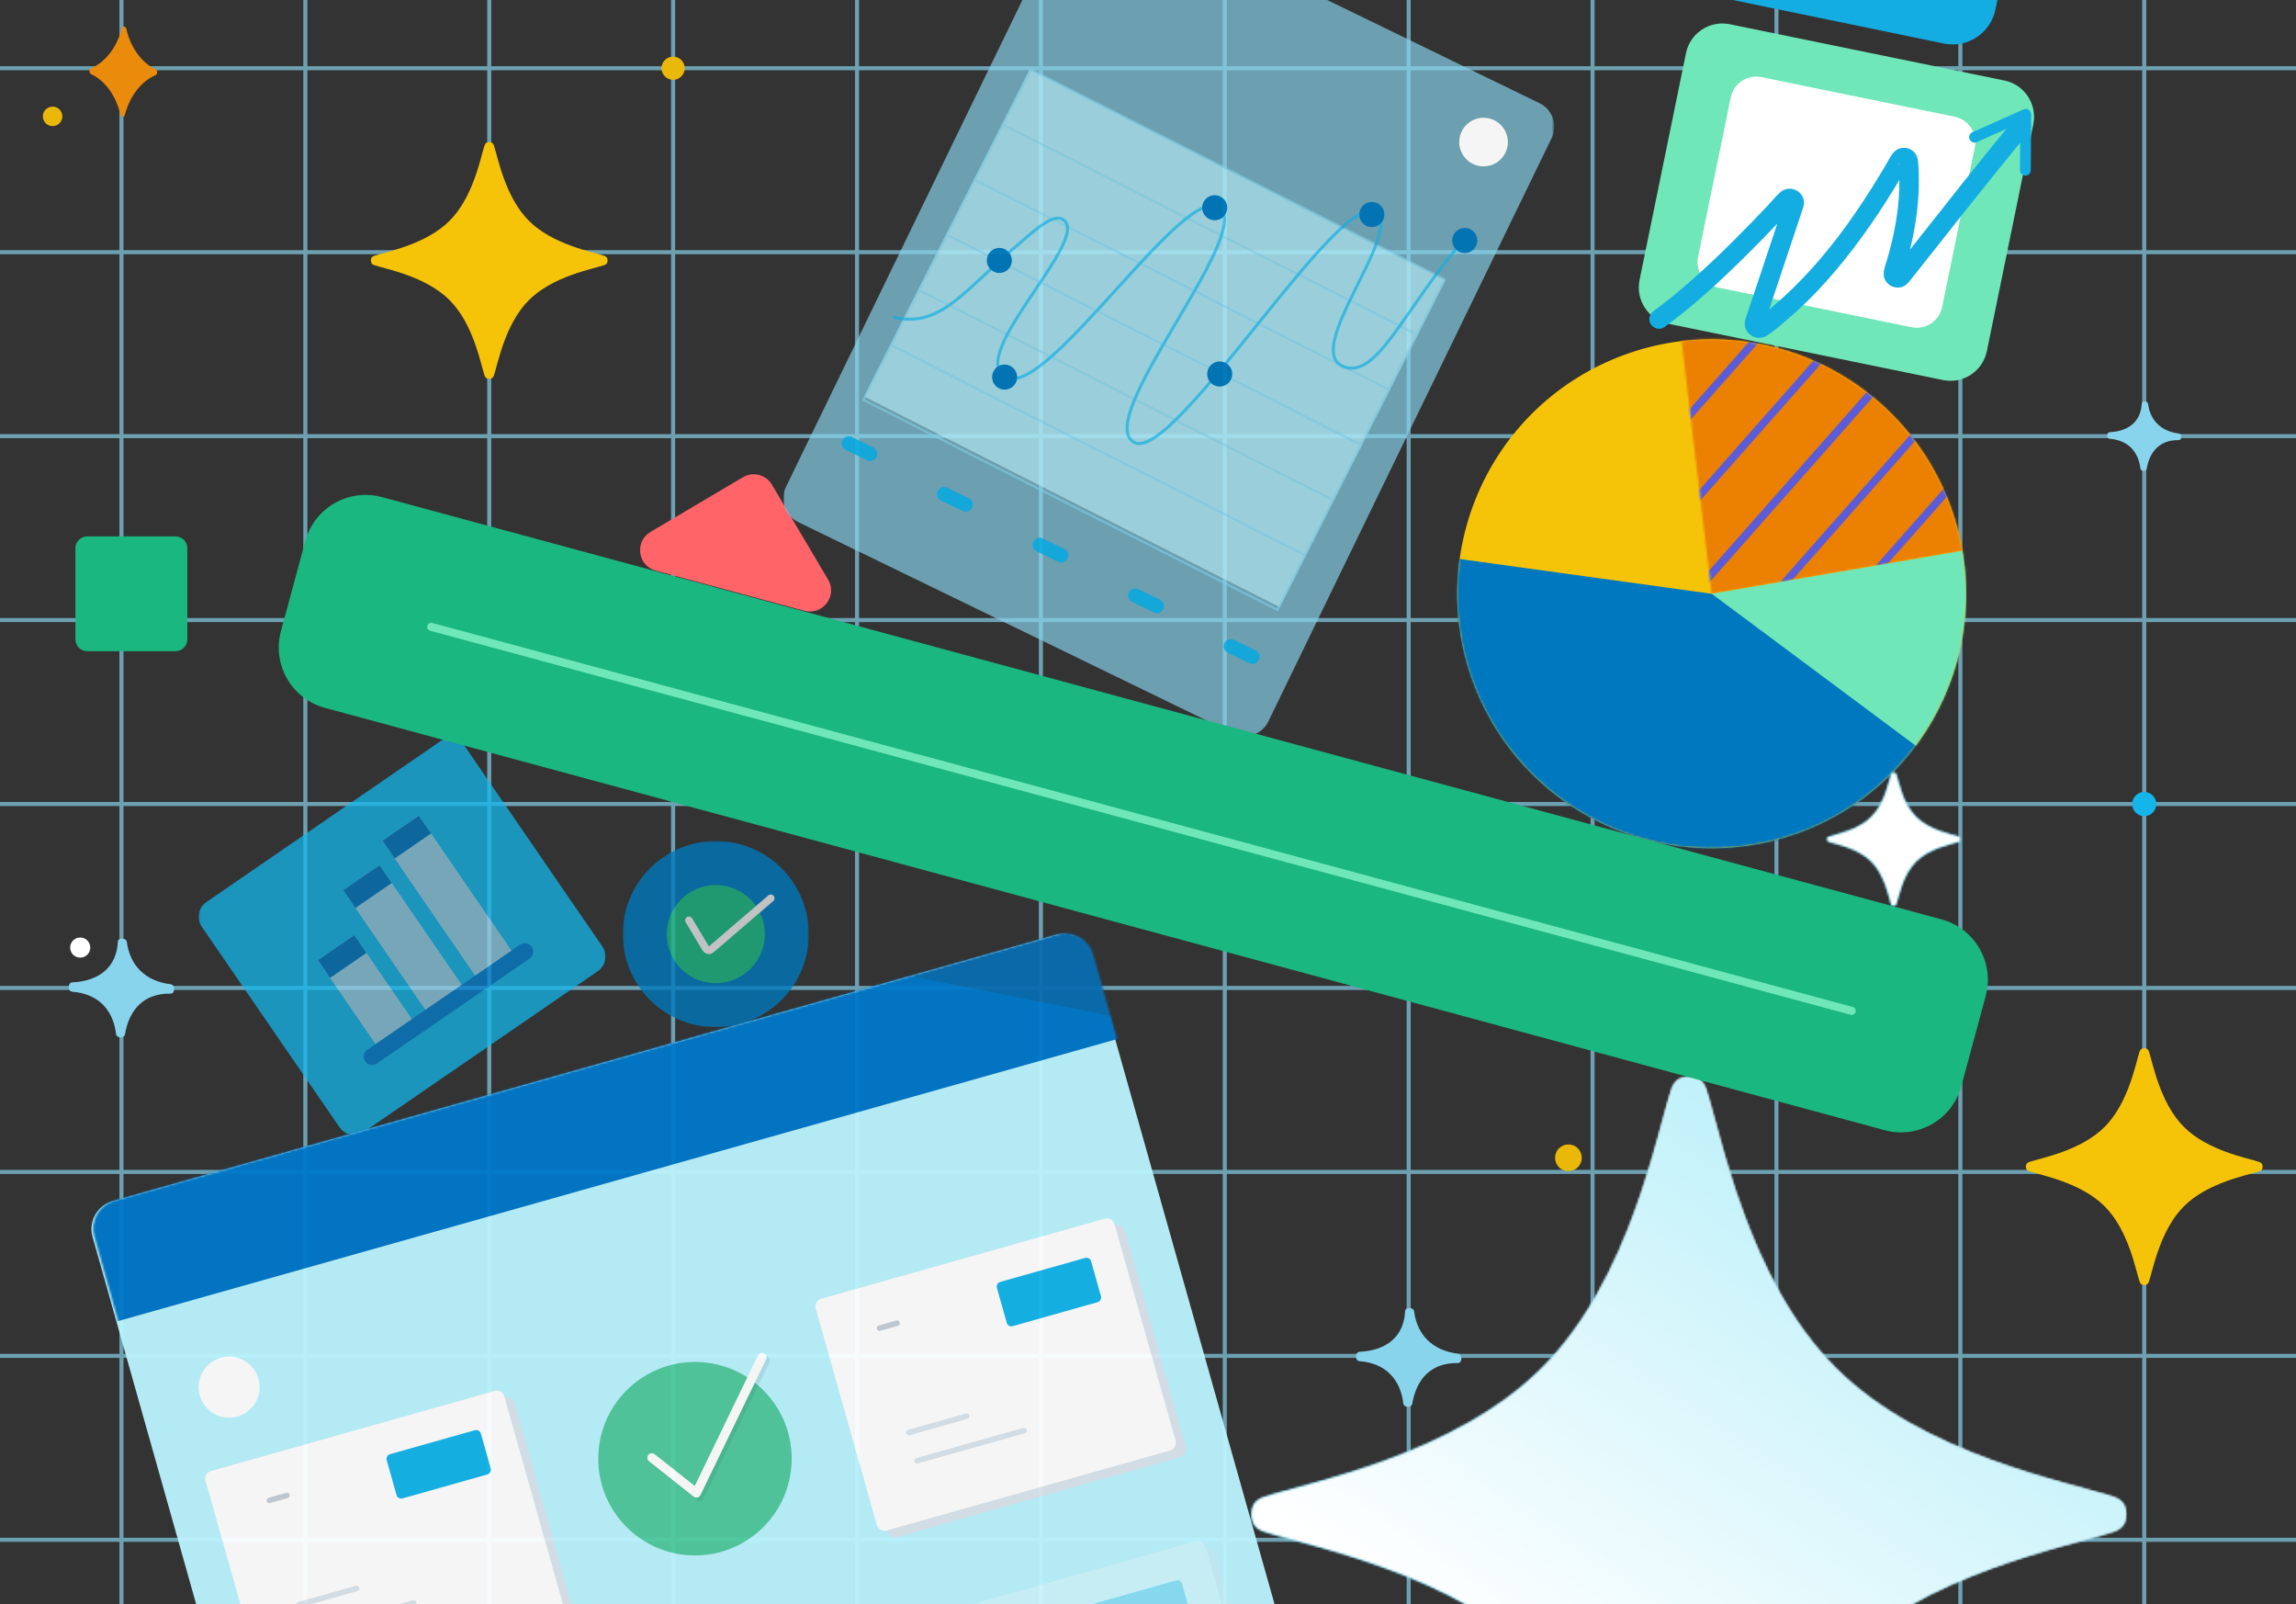
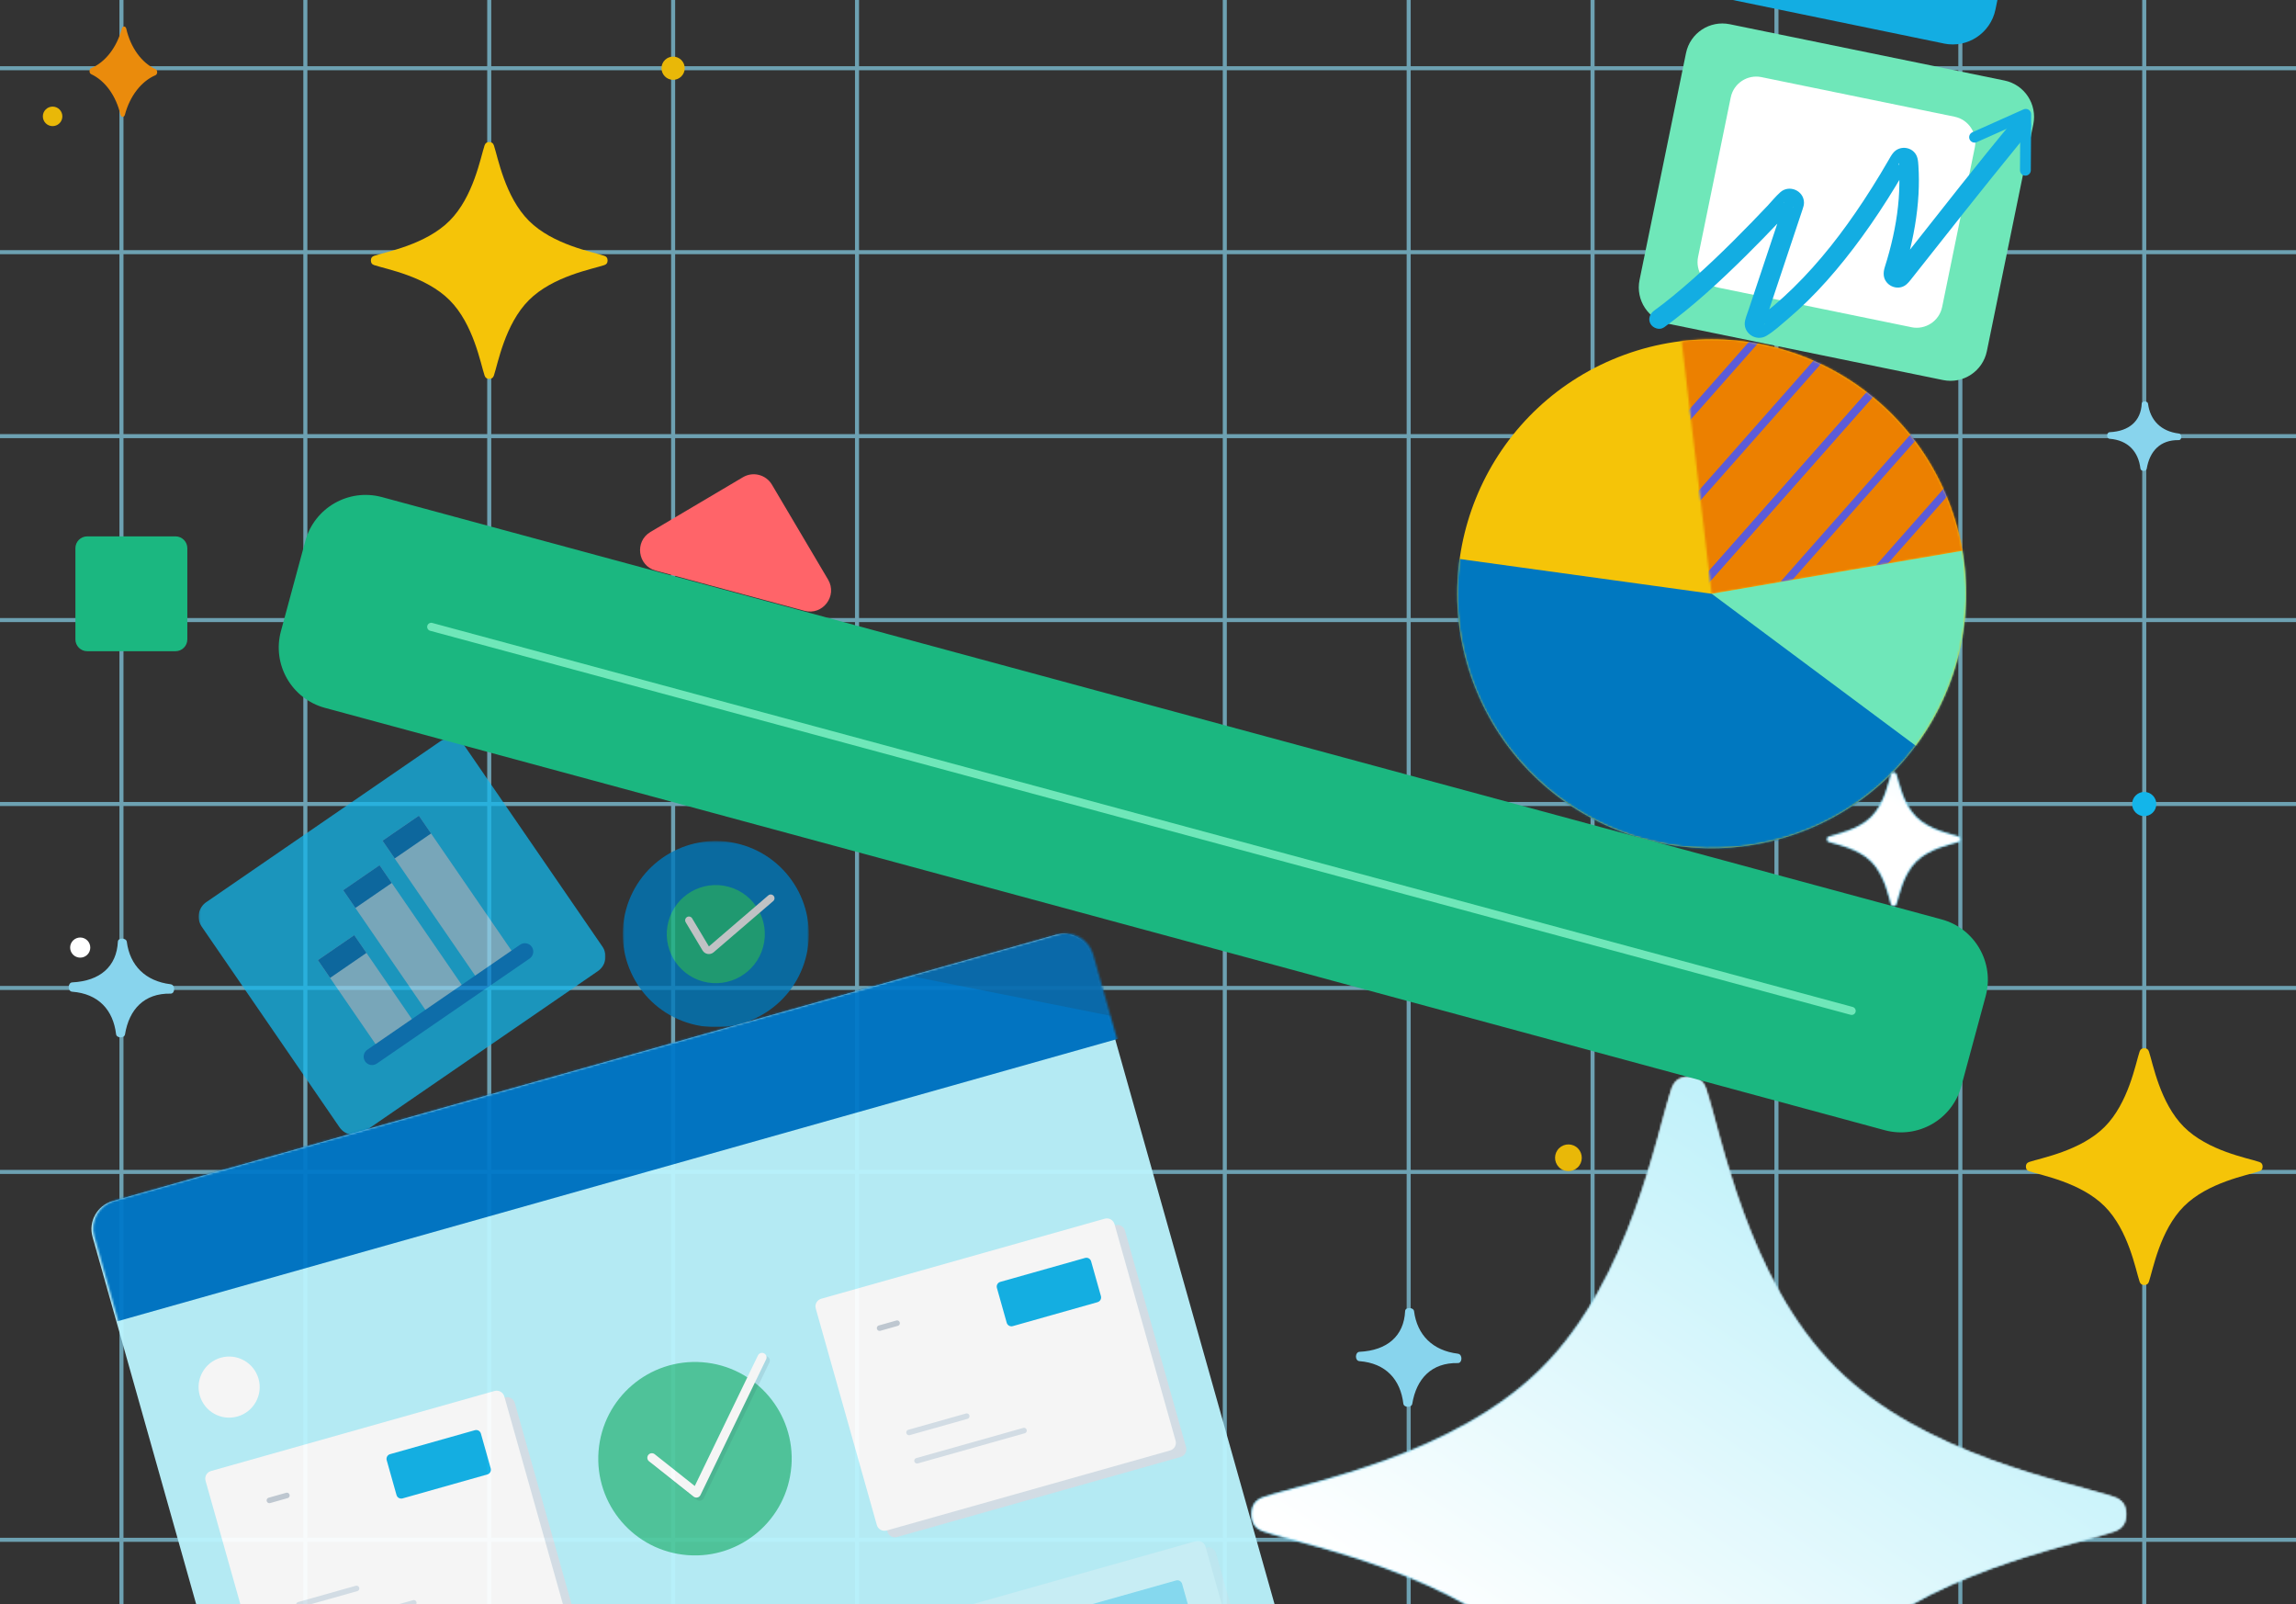
<svg xmlns="http://www.w3.org/2000/svg" width="1134" height="792" viewBox="0 0 1134 792" fill="none">
  <rect x="0" y="0" width="1134" height="792" fill="#333333" stroke="none" />
  <g clip-path="url(#clip0_316_38854)">
    <mask id="mask0_316_38854" style="mask-type:luminance" maskUnits="userSpaceOnUse" x="-62" y="-416" width="1308" height="1405">
      <path d="M1246 -416H-62V988.535H1246V-416Z" fill="white" />
    </mask>
    <g mask="url(#mask0_316_38854)">
      <mask id="mask1_316_38854" style="mask-type:luminance" maskUnits="userSpaceOnUse" x="-62" y="-417" width="1308" height="1406">
        <path d="M1246 -416.001H-62V988.534H1246V-416.001Z" fill="white" />
      </mask>
      <g mask="url(#mask1_316_38854)">
        <mask id="mask2_316_38854" style="mask-type:luminance" maskUnits="userSpaceOnUse" x="-62" y="-417" width="1308" height="1406">
          <path d="M1246 -416.002H-62V988.533H1246V-416.002Z" fill="white" />
        </mask>
        <g mask="url(#mask2_316_38854)">
          <g opacity="0.68">
            <mask id="mask3_316_38854" style="mask-type:luminance" maskUnits="userSpaceOnUse" x="-27" y="-332" width="1173" height="1185">
              <path d="M1145.74 -331.273H-26.024V852.784H1145.74V-331.273Z" fill="white" />
            </mask>
            <g mask="url(#mask3_316_38854)">
              <path d="M1142.63 33.688H-23.602" stroke="#88D4ED" stroke-width="2" stroke-miterlimit="10" />
              <path d="M1142.63 124.512H-23.602" stroke="#88D4ED" stroke-width="2" stroke-miterlimit="10" />
              <path d="M1142.63 215.336H-23.602" stroke="#88D4ED" stroke-width="2" stroke-miterlimit="10" />
              <path d="M1142.63 306.158H-23.602" stroke="#88D4ED" stroke-width="2" stroke-miterlimit="10" />
              <path d="M1142.63 396.982H-23.602" stroke="#88D4ED" stroke-width="2" stroke-miterlimit="10" />
              <path d="M1142.63 487.804H-23.602" stroke="#88D4ED" stroke-width="2" stroke-miterlimit="10" />
              <path d="M1142.63 578.643H-23.602" stroke="#88D4ED" stroke-width="2" stroke-miterlimit="10" />
-               <path d="M1142.63 669.467H-23.602" stroke="#88D4ED" stroke-width="2" stroke-miterlimit="10" />
              <path d="M1142.63 760.29H-23.602" stroke="#88D4ED" stroke-width="2" stroke-miterlimit="10" />
              <path d="M1059.04 851.114V-329.604" stroke="#88D4ED" stroke-width="2" stroke-miterlimit="10" />
              <path d="M968.22 851.114V-329.604" stroke="#88D4ED" stroke-width="2" stroke-miterlimit="10" />
              <path d="M877.396 851.114V-329.604" stroke="#88D4ED" stroke-width="2" stroke-miterlimit="10" />
              <path d="M786.573 851.114V-329.604" stroke="#88D4ED" stroke-width="2" stroke-miterlimit="10" />
              <path d="M695.75 851.114V-329.604" stroke="#88D4ED" stroke-width="2" stroke-miterlimit="10" />
              <path d="M604.927 851.114V-329.604" stroke="#88D4ED" stroke-width="2" stroke-miterlimit="10" />
-               <path d="M514.104 851.114V-329.604" stroke="#88D4ED" stroke-width="2" stroke-miterlimit="10" />
              <path d="M423.281 851.114V-329.604" stroke="#88D4ED" stroke-width="2" stroke-miterlimit="10" />
              <path d="M332.458 851.114V-329.604" stroke="#88D4ED" stroke-width="2" stroke-miterlimit="10" />
              <path d="M241.635 851.114V-329.604" stroke="#88D4ED" stroke-width="2" stroke-miterlimit="10" />
              <path d="M150.812 851.114V-329.604" stroke="#88D4ED" stroke-width="2" stroke-miterlimit="10" />
              <path d="M59.988 851.114V-329.604" stroke="#88D4ED" stroke-width="2" stroke-miterlimit="10" />
            </g>
          </g>
          <g opacity="0.8">
            <mask id="mask4_316_38854" style="mask-type:luminance" maskUnits="userSpaceOnUse" x="307" y="415" width="93" height="93">
              <path d="M399.498 415.255H307.572V507.18H399.498V415.255Z" fill="white" />
            </mask>
            <g mask="url(#mask4_316_38854)">
              <path d="M397.878 473.276C404.542 448.791 390.078 423.539 365.594 416.875C341.109 410.211 315.856 424.674 309.192 449.159C302.528 473.643 316.992 498.896 341.476 505.56C365.961 512.224 391.214 497.76 397.878 473.276Z" fill="#0078BA" />
              <path d="M376.9 467.581C380.408 454.67 372.792 441.376 359.881 437.852C346.971 434.345 333.677 441.961 330.169 454.871C326.662 467.781 334.278 481.076 347.172 484.6C360.082 488.107 373.376 480.491 376.9 467.581Z" fill="#1BB380" />
              <path d="M340.258 454.403L348.592 468.349C349.126 469.251 350.346 469.485 351.181 468.85L380.676 443.514" stroke="#E3E6E8" stroke-width="3.72" stroke-miterlimit="10" stroke-linecap="round" />
            </g>
          </g>
          <g opacity="0.75">
            <mask id="mask5_316_38854" style="mask-type:luminance" maskUnits="userSpaceOnUse" x="98" y="364" width="202" height="197">
              <path d="M299.072 364.564H98.102V560.39H299.072V364.564Z" fill="white" />
            </mask>
            <g mask="url(#mask5_316_38854)">
              <path d="M101.892 445.433L217.367 366.084C221.342 363.362 226.77 364.364 229.492 368.339L297.535 467.379C300.257 471.354 299.255 476.782 295.28 479.505L179.805 558.854C175.83 561.576 170.402 560.574 167.68 556.599L99.638 457.559C96.915 453.584 97.918 448.156 101.892 445.417" fill="#13B5EA" />
              <path d="M206.875 402.761L188.91 415.103L236.112 483.809L254.077 471.467L206.875 402.761Z" fill="#8FCCE5" />
              <path d="M206.885 402.759L188.921 415.101L194.945 423.87L212.91 411.528L206.885 402.759Z" fill="#0078C0" />
              <path d="M187.474 427.218L169.51 439.56L211.52 500.708L229.484 488.366L187.474 427.218Z" fill="#8FCCE5" />
              <path d="M187.465 427.204L169.501 439.546L175.525 448.314L193.49 435.972L187.465 427.204Z" fill="#0078C0" />
              <path d="M174.964 461.732L157 474.074L186.905 517.601L204.869 505.259L174.964 461.732Z" fill="#8FCCE5" />
              <path d="M174.971 461.731L157.007 474.073L163.031 482.841L180.996 470.499L174.971 461.731Z" fill="#0078C0" />
              <path d="M261.593 473.275L186.102 525.15C184.215 526.437 181.643 525.969 180.34 524.082C179.054 522.194 179.522 519.622 181.409 518.32L256.9 466.445C258.787 465.159 261.359 465.626 262.662 467.513C263.948 469.401 263.48 471.973 261.593 473.275Z" fill="#0280D0" />
            </g>
          </g>
        </g>
        <mask id="mask6_316_38854" style="mask-type:luminance" maskUnits="userSpaceOnUse" x="618" y="531" width="433" height="433">
          <path d="M825.655 537.643C818.256 559.639 805.396 631.606 761.721 675.297C718.03 718.989 646.063 731.849 624.067 739.231C619.758 740.684 618.154 743.59 618.154 747.682C618.154 751.774 619.758 754.68 624.067 756.133C646.063 763.532 718.03 776.392 761.721 820.067C805.412 863.758 818.256 935.725 825.655 957.721C827.108 962.03 830.014 963.617 834.106 963.617C838.198 963.617 841.104 962.013 842.557 957.721C849.955 935.725 862.816 863.758 906.507 820.067C950.198 776.375 1022.17 763.515 1044.16 756.133C1048.47 754.68 1050.06 751.774 1050.06 747.682C1050.06 743.59 1048.45 740.684 1044.16 739.231C1022.17 731.832 950.181 718.989 906.507 675.297C862.816 631.606 849.955 559.639 842.557 537.643C841.104 533.334 838.198 531.747 834.106 531.747C830.014 531.747 827.108 533.351 825.655 537.643Z" fill="white" />
        </mask>
        <g mask="url(#mask6_316_38854)">
          <path d="M755.65 330.395L416.939 825.996L912.541 1164.71L1251.25 669.105L755.65 330.395Z" fill="url(#paint0_linear_316_38854)" />
        </g>
        <mask id="mask7_316_38854" style="mask-type:luminance" maskUnits="userSpaceOnUse" x="618" y="531" width="433" height="433">
          <path d="M825.655 537.643C818.256 559.639 805.396 631.606 761.721 675.297C718.03 718.989 646.063 731.849 624.067 739.231C619.758 740.684 618.154 743.59 618.154 747.682C618.154 751.774 619.758 754.68 624.067 756.133C646.063 763.532 718.03 776.392 761.721 820.067C805.412 863.758 818.256 935.725 825.655 957.721C827.108 962.03 830.014 963.617 834.106 963.617C838.198 963.617 841.104 962.013 842.557 957.721C849.955 935.725 862.816 863.758 906.507 820.067C950.198 776.375 1022.17 763.515 1044.16 756.133C1048.47 754.68 1050.06 751.774 1050.06 747.682C1050.06 743.59 1048.45 740.684 1044.16 739.231C1022.17 731.832 950.181 718.989 906.507 675.297C862.816 631.606 849.955 559.639 842.557 537.643C841.104 533.334 838.198 531.747 834.106 531.747C830.014 531.747 827.108 533.351 825.655 537.643Z" fill="white" />
        </mask>
        <g mask="url(#mask7_316_38854)">
          <path d="M755.65 330.395L416.939 825.996L912.541 1164.71L1251.25 669.105L755.65 330.395Z" fill="url(#paint1_linear_316_38854)" />
        </g>
        <mask id="mask8_316_38854" style="mask-type:luminance" maskUnits="userSpaceOnUse" x="-62" y="-417" width="1308" height="1406">
          <path d="M1246 -416.002H-62V988.533H1246V-416.002Z" fill="white" />
        </mask>
        <g mask="url(#mask8_316_38854)">
          <path d="M961.055 244.178C933.982 180.295 860.261 150.466 796.378 177.522C732.494 204.595 702.648 278.316 729.722 342.2C756.795 406.083 830.516 435.912 894.399 408.856C958.283 381.782 988.112 308.062 961.055 244.178Z" fill="#F5C408" />
        </g>
        <mask id="mask9_316_38854" style="mask-type:luminance" maskUnits="userSpaceOnUse" x="830" y="167" width="140" height="127">
          <path d="M835.492 167.954C833.839 168.087 832.185 168.254 830.565 168.438L845.396 293.182L969.222 271.954C958.984 211.845 906.641 167.553 845.53 167.553C842.206 167.553 838.866 167.686 835.492 167.954Z" fill="white" />
        </mask>
        <g mask="url(#mask9_316_38854)">
          <path d="M1033.13 115.362L821.855 128.468L834.962 339.738L1046.23 326.631L1033.13 115.362Z" fill="#EC8000" />
          <path d="M1030.77 73.39L811.877 321.258" stroke="#5C5CD8" stroke-width="3.81" stroke-miterlimit="10" />
          <path d="M1053.25 93.231L834.357 341.116" stroke="#5C5CD8" stroke-width="3.81" stroke-miterlimit="10" />
          <path d="M1023.65 81.39L804.778 329.258" stroke="#5C5CD8" stroke-width="3.81" stroke-miterlimit="10" />
          <path d="M994.074 69.532L775.184 317.4" stroke="#5C5CD8" stroke-width="3.81" stroke-miterlimit="10" />
          <path d="M964.479 57.673L745.604 305.557" stroke="#5C5CD8" stroke-width="3.81" stroke-miterlimit="10" />
          <path d="M934.901 45.832L716.01 293.7" stroke="#5C5CD8" stroke-width="3.81" stroke-miterlimit="10" />
          <path d="M1075.73 113.088L856.838 360.956" stroke="#5C5CD8" stroke-width="3.81" stroke-miterlimit="10" />
          <path d="M1098.21 132.947L879.317 380.815" stroke="#5C5CD8" stroke-width="3.81" stroke-miterlimit="10" />
          <path d="M1120.69 152.788L901.798 400.673" stroke="#5C5CD8" stroke-width="3.81" stroke-miterlimit="10" />
          <path d="M1143.17 172.646L924.278 420.514" stroke="#5C5CD8" stroke-width="3.81" stroke-miterlimit="10" />
        </g>
        <mask id="mask10_316_38854" style="mask-type:luminance" maskUnits="userSpaceOnUse" x="719" y="167" width="253" height="252">
          <path d="M835.492 167.954C766.331 173.415 714.69 233.925 720.151 303.086C725.612 372.247 786.122 423.889 855.284 418.41C924.445 412.949 976.086 352.439 970.608 283.278C965.414 217.491 910.399 167.553 845.513 167.553C842.189 167.553 838.849 167.686 835.475 167.954" fill="white" />
        </mask>
        <g mask="url(#mask10_316_38854)">
          <path d="M845.396 293.182L960.905 384.673L995.293 267.495L845.396 293.182Z" fill="#6FE7B9" />
          <path d="M845.396 293.182L708.143 274.242C708.143 274.242 704.535 405.45 775.634 428.298C846.733 451.145 964.362 381.734 964.362 381.734L845.396 293.165V293.182Z" fill="#0078C0" />
        </g>
        <mask id="mask11_316_38854" style="mask-type:luminance" maskUnits="userSpaceOnUse" x="-62" y="-417" width="1308" height="1406">
          <path d="M1246 -416.002H-62V988.533H1246V-416.002Z" fill="white" />
        </mask>
        <g mask="url(#mask11_316_38854)">
          <path d="M37.241 315.695V270.684C37.241 267.461 39.863 264.839 43.087 264.839H86.678C89.901 264.839 92.523 267.461 92.523 270.684V315.695C92.523 318.918 89.901 321.541 86.678 321.541H43.087C39.863 321.541 37.241 318.918 37.241 315.695Z" fill="#1BB780" />
          <path d="M321.235 262.669L366.947 235.629C371.907 232.689 378.321 234.343 381.26 239.303L409.001 286.184C413.761 294.251 406.329 304.022 397.294 301.583L323.84 281.742C314.921 279.337 313.301 267.378 321.251 262.669" fill="#FF6469" />
          <path d="M84.34 485.985C71.73 484.465 64.164 476.683 62.627 465.008C62.36 462.971 58.319 462.87 58.218 464.925C57.65 477.217 49.4 484.382 35.705 485.05C33.4 485.167 33.316 489.476 35.621 489.66C48.698 490.662 55.913 498.762 57.333 510.637C57.584 512.674 61.408 512.758 61.742 510.72C63.78 498.311 71.296 490.344 84.256 490.612C86.561 490.662 86.644 486.286 84.34 486.002" fill="#88D4ED" />
          <path d="M720.118 668.399C707.508 666.88 699.942 659.097 698.406 647.422C698.139 645.385 694.097 645.285 693.997 647.339C693.429 659.631 685.178 666.796 671.483 667.464C669.178 667.581 669.095 671.89 671.399 672.074C684.477 673.076 691.692 681.176 693.111 693.051C693.362 695.089 697.187 695.172 697.521 693.134C699.558 680.725 707.074 672.742 720.034 673.026C722.339 673.076 722.423 668.7 720.118 668.416" fill="#88D4ED" />
          <path d="M1076.18 214.066C1067.31 212.997 1061.98 207.519 1060.91 199.319C1060.73 197.883 1057.87 197.816 1057.81 199.252C1057.41 207.887 1051.59 212.931 1041.97 213.398C1040.35 213.482 1040.29 216.505 1041.91 216.638C1051.09 217.357 1056.17 223.035 1057.17 231.386C1057.34 232.822 1060.05 232.872 1060.28 231.453C1061.72 222.734 1066.99 217.123 1076.11 217.306C1077.73 217.34 1077.78 214.267 1076.18 214.066Z" fill="#88D4ED" />
          <path d="M769.889 576.24C772.411 578.862 776.587 578.946 779.225 576.424C781.848 573.902 781.931 569.727 779.409 567.088C776.887 564.466 772.712 564.382 770.073 566.904C767.451 569.426 767.367 573.601 769.889 576.24Z" fill="#E9B808" />
          <path d="M36.039 471.321C37.943 473.292 41.083 473.359 43.07 471.455C45.041 469.551 45.108 466.411 43.204 464.423C41.3 462.453 38.16 462.386 36.172 464.29C34.185 466.194 34.135 469.334 36.039 471.321Z" fill="white" />
          <path d="M1054.73 401.142C1057.02 403.53 1060.81 403.597 1063.19 401.309C1065.56 399.021 1065.64 395.229 1063.35 392.858C1061.06 390.469 1057.27 390.402 1054.9 392.691C1052.51 394.979 1052.45 398.77 1054.73 401.142Z" fill="#13B5EA" />
          <path d="M328.333 37.664C330.52 39.935 334.145 40.019 336.433 37.814C338.704 35.626 338.788 32.002 336.583 29.714C334.395 27.443 330.771 27.359 328.483 29.547C326.195 31.735 326.128 35.359 328.316 37.647" fill="#E9B808" />
          <path d="M22.51 60.796C24.347 62.716 27.404 62.766 29.325 60.929C31.245 59.092 31.295 56.036 29.458 54.115C27.621 52.194 24.564 52.144 22.644 53.981C20.723 55.819 20.673 58.875 22.51 60.796Z" fill="#E9B808" />
          <g opacity="0.95">
            <mask id="mask12_316_38854" style="mask-type:luminance" maskUnits="userSpaceOnUse" x="386" y="-355" width="382" height="719">
-               <path d="M767.65 -354.189H386.838V363.494H767.65V-354.189Z" fill="white" />
-             </mask>
+               </mask>
            <g mask="url(#mask12_316_38854)">
              <g opacity="0.7">
                <mask id="mask13_316_38854" style="mask-type:luminance" maskUnits="userSpaceOnUse" x="386" y="-55" width="382" height="419">
                  <path d="M767.65 -54.832H386.838V363.492H767.65V-54.832Z" fill="white" />
                </mask>
                <g mask="url(#mask13_316_38854)">
                  <path d="M609.203 362.206L394.104 257.721C387.707 254.615 385.035 246.899 388.141 240.502L528.084 -47.567C531.19 -53.963 538.906 -56.636 545.303 -53.529L760.402 50.956C766.799 54.062 769.471 61.779 766.365 68.175L626.422 356.244C623.316 362.641 615.6 365.313 609.203 362.206Z" fill="#88D4ED" />
                </g>
              </g>
              <g opacity="0.7">
                <mask id="mask14_316_38854" style="mask-type:luminance" maskUnits="userSpaceOnUse" x="426" y="34" width="288" height="266">
                  <path d="M713.889 34.253H426.839V299.791H713.889V34.253Z" fill="white" />
                </mask>
                <g mask="url(#mask14_316_38854)">
                  <path d="M508.695 34.236L426.817 195.765L631.994 299.767L713.872 138.239L508.695 34.236Z" fill="#B3EBF5" />
                </g>
              </g>
              <g style="mix-blend-mode:multiply" opacity="0.7">
                <mask id="mask15_316_38854" style="mask-type:luminance" maskUnits="userSpaceOnUse" x="425" y="33" width="300" height="270">
-                   <path d="M724.544 33.472H425.151V302.384H724.544V33.472Z" fill="white" />
-                 </mask>
+                   </mask>
                <g mask="url(#mask15_316_38854)">
                  <path d="M440.1 170.423L644.61 274.09" stroke="#82CEE7" stroke-width="1.12" stroke-miterlimit="10" />
                  <path d="M453.895 143.185L658.422 246.868" stroke="#82CEE7" stroke-width="1.12" stroke-miterlimit="10" />
                  <path d="M467.707 115.962L672.218 219.645" stroke="#82CEE7" stroke-width="1.12" stroke-miterlimit="10" />
                  <path d="M481.503 88.736L686.014 192.419" stroke="#82CEE7" stroke-width="1.12" stroke-miterlimit="10" />
                  <path d="M495.298 61.513L699.809 165.196" stroke="#82CEE7" stroke-width="1.12" stroke-miterlimit="10" />
                  <path d="M509.094 34.29L713.621 137.973" stroke="#82CEE7" stroke-width="1.12" stroke-miterlimit="10" />
                  <path d="M509.094 34.29L426.404 197.447L630.915 301.114L713.621 137.973" stroke="#82CEE7" stroke-width="1.12" stroke-miterlimit="10" />
                  <path d="M441.303 156.611C464.351 162.173 475.791 143.868 502.948 120.636C511.967 112.92 521.42 104.018 526.08 109.296C536.218 120.77 477.027 176.269 496.902 186.34C517.328 196.695 585.087 89.655 602.356 102.482C619.575 115.275 538.84 207.601 560.368 218.524C580.176 228.562 664.051 88.653 680.302 105.471C691.425 116.979 643.275 173.246 663.584 181.012C680.436 187.459 693.329 152.352 723.593 117.663" stroke="#13B5EA" stroke-width="1.49" stroke-miterlimit="10" />
                </g>
              </g>
              <path d="M499.774 128.603C499.774 132.027 497.002 134.799 493.578 134.799C490.154 134.799 487.382 132.027 487.382 128.603C487.382 125.179 490.154 122.407 493.578 122.407C497.002 122.407 499.774 125.179 499.774 128.603Z" fill="#0078BA" />
              <path d="M502.38 186.19C502.38 189.614 499.607 192.386 496.184 192.386C492.76 192.386 489.987 189.614 489.987 186.19C489.987 182.766 492.76 179.993 496.184 179.993C499.607 179.993 502.38 182.766 502.38 186.19Z" fill="#0078BA" />
              <path d="M606.146 102.566C606.146 105.99 603.374 108.762 599.95 108.762C596.526 108.762 593.754 105.99 593.754 102.566C593.754 99.142 596.526 96.37 599.95 96.37C603.374 96.37 606.146 99.142 606.146 102.566Z" fill="#0078BA" />
              <path d="M608.618 184.671C608.618 188.095 605.846 190.867 602.422 190.867C598.998 190.867 596.226 188.095 596.226 184.671C596.226 181.247 598.998 178.475 602.422 178.475C605.846 178.475 608.618 181.247 608.618 184.671Z" fill="#0078BA" />
              <path d="M729.654 118.748C729.654 122.172 726.882 124.945 723.458 124.945C720.034 124.945 717.262 122.172 717.262 118.748C717.262 115.325 720.034 112.552 723.458 112.552C726.882 112.552 729.654 115.325 729.654 118.748Z" fill="#0078BA" />
              <path d="M683.742 105.923C683.742 109.346 680.97 112.119 677.546 112.119C674.122 112.119 671.35 109.346 671.35 105.923C671.35 102.499 674.122 99.726 677.546 99.726C680.97 99.726 683.742 102.499 683.742 105.923Z" fill="#0078BA" />
              <mask id="mask16_316_38854" style="mask-type:luminance" maskUnits="userSpaceOnUse" x="386" y="-55" width="382" height="419">
                <path d="M609.203 362.207L394.104 257.722C387.707 254.615 385.035 246.899 388.141 240.502L528.084 -47.566C531.19 -53.963 538.906 -56.635 545.303 -53.529L760.402 50.956C766.799 54.063 769.471 61.779 766.365 68.175L626.422 356.244C623.316 362.641 615.6 365.313 609.203 362.207Z" fill="white" />
              </mask>
              <g mask="url(#mask16_316_38854)">
                <path d="M721.922 64.902C724.828 58.939 732.01 56.451 737.972 59.34C743.935 62.246 746.423 69.428 743.534 75.39C740.628 81.353 733.446 83.841 727.484 80.952C721.521 78.046 719.032 70.864 721.922 64.902Z" fill="white" />
              </g>
              <path d="M428.241 227.276L417.586 222.098C415.832 221.247 415.114 219.142 415.965 217.405C416.817 215.668 418.922 214.933 420.659 215.785L431.314 220.963C433.068 221.815 433.786 223.919 432.934 225.656C432.083 227.393 429.978 228.128 428.241 227.276Z" fill="#13ADE2" />
              <path d="M475.44 252.312L464.785 247.134C463.031 246.282 462.313 244.178 463.165 242.441C464.016 240.704 466.121 239.969 467.858 240.821L478.513 245.999C480.267 246.85 480.985 248.955 480.134 250.692C479.282 252.429 477.177 253.163 475.44 252.312Z" fill="#13ADE2" />
              <path d="M522.639 277.364L511.983 272.187C510.229 271.335 509.511 269.23 510.363 267.494C511.215 265.757 513.319 265.022 515.056 265.873L525.712 271.051C527.465 271.903 528.184 274.007 527.332 275.744C526.48 277.481 524.376 278.216 522.639 277.364Z" fill="#13ADE2" />
              <path d="M569.838 302.399L559.182 297.221C557.429 296.37 556.71 294.265 557.562 292.528C558.414 290.791 560.518 290.056 562.255 290.908L572.911 296.086C574.665 296.938 575.383 299.042 574.531 300.779C573.679 302.516 571.575 303.251 569.838 302.399Z" fill="#13ADE2" />
              <path d="M617.036 327.435L606.38 322.257C604.627 321.405 603.909 319.301 604.76 317.564C605.612 315.827 607.717 315.092 609.454 315.944L620.109 321.121C621.863 321.973 622.581 324.078 621.729 325.815C620.877 327.552 618.773 328.287 617.036 327.435Z" fill="#13ADE2" />
            </g>
          </g>
        </g>
        <mask id="mask17_316_38854" style="mask-type:luminance" maskUnits="userSpaceOnUse" x="-62" y="-417" width="1308" height="1406">
          <path d="M1246 -416.002H-62V988.533H1246V-416.002Z" fill="white" />
        </mask>
        <g mask="url(#mask17_316_38854)">
          <g opacity="0.95">
            <mask id="mask18_316_38854" style="mask-type:luminance" maskUnits="userSpaceOnUse" x="-3" y="376" width="641" height="628">
              <path d="M637.161 376.303H-2.275V1003.35H637.161V376.303Z" fill="white" />
            </mask>
            <g mask="url(#mask18_316_38854)">
              <path d="M625.82 831.705L160.047 963.163C152.431 965.318 144.531 960.892 142.376 953.276L45.708 610.727C43.553 603.111 47.996 595.211 55.595 593.057L521.368 461.598C528.984 459.444 536.884 463.87 539.039 471.486L635.707 814.035C637.862 821.651 633.436 829.551 625.82 831.705Z" fill="#BBF3FD" />
              <mask id="mask19_316_38854" style="mask-type:luminance" maskUnits="userSpaceOnUse" x="46" y="460" width="592" height="504">
                <path d="M626.721 831.454L160.948 962.912C153.332 965.05 145.432 960.624 143.278 953.025L46.609 610.476C44.455 602.86 48.897 594.96 56.496 592.805L522.27 461.348C529.886 459.193 537.786 463.636 539.94 471.235L636.609 813.784C638.763 821.4 634.337 829.3 626.721 831.454Z" fill="white" />
              </mask>
              <g mask="url(#mask19_316_38854)">
                <path d="M530.156 420.233L-2.27 570.493L23.583 662.097L556.009 511.838L530.156 420.233Z" fill="#0078C8" />
                <g opacity="0.2">
                  <mask id="mask20_316_38854" style="mask-type:luminance" maskUnits="userSpaceOnUse" x="393" y="376" width="226" height="136">
                    <path d="M618.771 376.304H393.417V511.821H618.771V376.304Z" fill="white" />
                  </mask>
                  <g mask="url(#mask20_316_38854)">
                    <path d="M412.163 376.25L393.389 470.721L599.972 511.775L618.746 417.305L412.163 376.25Z" fill="#273B49" />
                  </g>
                </g>
                <g opacity="0.3">
                  <mask id="mask21_316_38854" style="mask-type:luminance" maskUnits="userSpaceOnUse" x="146" y="760" width="485" height="244">
                    <path d="M630.88 760.824H146.317V1003.33H630.88V760.824Z" fill="white" />
                  </mask>
                  <g mask="url(#mask21_316_38854)">
                    <path d="M628.025 878.621L488.015 918.137C485.928 918.721 483.757 917.502 483.172 915.431L453.009 808.541C452.424 806.453 453.627 804.282 455.715 803.697L595.724 764.181C597.812 763.597 599.983 764.799 600.567 766.887L630.73 873.777C631.315 875.865 630.112 878.036 628.025 878.621Z" fill="#DAE5ED" />
                    <path d="M622.864 875.414L482.854 914.93C480.767 915.515 478.612 914.295 478.011 912.224L447.848 805.334C447.263 803.247 448.466 801.076 450.553 800.491L590.563 760.975C592.65 760.391 594.822 761.593 595.406 763.681L625.569 870.571C626.154 872.658 624.951 874.83 622.864 875.414Z" fill="white" />
                    <path d="M587.022 802.195L545.151 814.02C543.865 814.387 542.512 813.635 542.161 812.349L537.318 795.164C536.95 793.878 537.702 792.525 538.988 792.174L580.859 780.366C582.145 779.999 583.481 780.75 583.848 782.036L588.692 799.222C589.059 800.508 588.308 801.861 587.022 802.212" fill="#13B5EA" />
                  </g>
                </g>
                <path d="M98.651 688.989C96.379 680.972 101.056 672.638 109.073 670.367C117.089 668.112 125.424 672.772 127.695 680.789C129.966 688.805 125.29 697.139 117.273 699.411C109.256 701.682 100.922 697.006 98.651 688.989Z" fill="white" />
              </g>
              <path d="M281.717 804.449L141.708 843.965C139.62 844.549 137.466 843.33 136.864 841.259L106.701 734.369C106.117 732.281 107.319 730.11 109.407 729.526L249.416 690.01C251.504 689.425 253.675 690.628 254.26 692.715L284.423 799.605C285.007 801.693 283.805 803.864 281.717 804.449Z" fill="#DAE5ED" />
              <path d="M276.54 801.241L136.531 840.757C134.443 841.342 132.289 840.123 131.688 838.052L101.525 731.162C100.94 729.074 102.143 726.903 104.23 726.318L244.239 686.802C246.327 686.218 248.498 687.42 249.083 689.508L279.246 796.398C279.831 798.486 278.628 800.657 276.54 801.241Z" fill="white" />
              <path d="M133.057 740.83L141.691 738.392" stroke="#C5CFD8" stroke-width="2.74" stroke-miterlimit="10" stroke-linecap="round" />
              <path d="M147.604 792.339L176.096 784.306" stroke="#DAE5ED" stroke-width="2.74" stroke-miterlimit="10" stroke-linecap="round" />
              <path d="M151.546 806.318L204.373 791.42" stroke="#DAE5ED" stroke-width="2.74" stroke-miterlimit="10" stroke-linecap="round" />
              <path d="M240.699 728.021L198.828 739.846C197.542 740.213 196.189 739.462 195.838 738.176L190.995 720.99C190.627 719.704 191.379 718.351 192.665 718L234.536 706.175C235.822 705.808 237.158 706.56 237.525 707.862L242.369 725.032C242.736 726.318 241.985 727.67 240.699 728.021Z" fill="#13B5EA" />
              <path d="M583.098 719.386L443.089 758.902C441.001 759.487 438.846 758.267 438.245 756.196L408.082 649.306C407.498 647.219 408.7 645.047 410.788 644.463L550.797 604.947C552.885 604.362 555.056 605.565 555.64 607.653L585.804 714.543C586.388 716.63 585.186 718.802 583.098 719.386Z" fill="#DAE5ED" />
              <path d="M577.92 716.18L437.911 755.696C435.823 756.28 433.652 755.061 433.067 752.99L402.904 646.1C402.32 644.012 403.522 641.841 405.61 641.256L545.619 601.741C547.707 601.156 549.878 602.358 550.463 604.446L580.626 711.336C581.21 713.424 580.008 715.595 577.92 716.18Z" fill="white" />
              <path d="M434.437 655.77L443.071 653.331" stroke="#C5CFD8" stroke-width="2.74" stroke-miterlimit="10" stroke-linecap="round" />
              <path d="M448.984 707.278L477.477 699.245" stroke="#DAE5ED" stroke-width="2.74" stroke-miterlimit="10" stroke-linecap="round" />
              <path d="M452.925 721.258L505.752 706.36" stroke="#DAE5ED" stroke-width="2.74" stroke-miterlimit="10" stroke-linecap="round" />
              <path d="M542.078 642.961L500.208 654.785C498.922 655.153 497.569 654.401 497.218 653.115L492.375 635.929C492.007 634.643 492.759 633.29 494.045 632.94L535.916 621.115C537.202 620.747 538.538 621.499 538.905 622.785L543.749 639.954C544.116 641.24 543.364 642.593 542.078 642.944" fill="#13B5EA" />
              <path d="M390.879 723.963C392.933 697.658 373.275 674.677 346.987 672.622C320.682 670.568 297.701 690.226 295.63 716.514C293.576 742.819 313.233 765.8 339.522 767.855C365.827 769.909 388.808 750.268 390.862 723.963" fill="#51C99E" />
              <g opacity="0.1">
                <mask id="mask22_316_38854" style="mask-type:luminance" maskUnits="userSpaceOnUse" x="319" y="668" width="63" height="75">
                  <path d="M381.727 668.046H319.831V742.518H381.727V668.046Z" fill="white" />
                </mask>
                <g mask="url(#mask22_316_38854)">
                  <path d="M323.572 721.341L345.568 738.761L377.986 671.788" stroke="#273B49" stroke-width="4.48" stroke-linecap="round" stroke-linejoin="round" />
                </g>
              </g>
              <path d="M321.952 719.771L343.948 737.208L376.366 670.218" stroke="white" stroke-width="4.48" stroke-linecap="round" stroke-linejoin="round" />
            </g>
          </g>
          <path d="M960.086 21.48L490.638 -75.239C478.981 -77.644 471.465 -89.051 473.87 -100.709L482.805 -144.083C485.21 -155.741 496.618 -163.256 508.275 -160.851L977.723 -64.116C989.381 -61.711 996.896 -50.304 994.491 -38.646L985.556 4.728C983.151 16.386 971.744 23.901 960.086 21.496" fill="#13ADE2" />
          <path d="M930.825 558.034L160.499 349.515C144.031 345.056 134.294 328.104 138.753 311.636L150.778 267.193C155.238 250.725 172.19 240.988 188.658 245.447L958.984 453.967C975.452 458.426 985.189 475.378 980.73 491.846L968.704 536.289C964.245 552.756 947.293 562.493 930.825 558.034Z" fill="#1BB780" />
          <path d="M212.975 309.515L914.541 499.128" stroke="#6FE7B9" stroke-width="4" stroke-miterlimit="10" stroke-linecap="round" />
          <path d="M959.702 187.66L824.035 159.869C814.131 157.848 807.751 148.161 809.772 138.257L832.72 26.223C834.741 16.319 844.428 9.939 854.332 11.96L989.999 39.751C999.903 41.789 1006.28 51.459 1004.26 61.363L981.314 173.397C979.276 183.301 969.606 189.681 959.702 187.66Z" fill="#6FE7B9" />
          <path d="M944.053 161.555L848.704 142.014C841.739 140.595 837.263 133.797 838.683 126.833L854.816 48.102C856.236 41.137 863.033 36.661 869.998 38.081L965.347 57.621C972.312 59.041 976.788 65.839 975.368 72.803L959.234 151.551C957.815 158.516 951.017 162.992 944.053 161.572" fill="white" />
          <path d="M821.747 161.739C836.344 151.167 849.622 138.825 862.432 126.165C868.127 120.537 873.706 114.808 879.201 108.996C880.303 107.827 881.405 106.658 882.508 105.472C883.009 104.937 883.51 104.386 884.011 103.852C884.361 103.484 885.564 102.549 885.681 102.031C885.113 104.253 880.052 101.346 881.389 99.726C881.255 99.893 881.188 100.328 881.121 100.528C875.309 117.931 869.514 135.334 863.702 152.72C863.1 154.507 862.382 156.295 861.931 158.132C860.428 164.228 867.176 168.971 872.47 165.798C876.111 163.61 879.468 160.537 882.691 157.798C896.721 145.956 908.729 131.927 919.518 117.129C925.447 108.996 930.992 100.578 936.22 91.977C937.489 89.889 938.742 87.802 939.961 85.697C940.545 84.695 941.13 83.676 941.715 82.674C941.848 82.44 941.982 82.223 942.099 81.989C942.9 80.82 942.5 80.971 940.896 82.474C940.245 82.607 937.021 82.056 937.823 80.636C937.973 80.369 937.873 81.639 937.873 81.856C937.907 82.307 937.923 82.774 937.957 83.225C938.024 84.378 938.057 85.53 938.09 86.683C938.14 89.254 938.107 91.843 938.007 94.415C937.556 104.57 935.769 114.574 933.113 124.378C932.445 126.866 931.71 129.355 930.925 131.81C930.04 134.599 930.007 137.405 932.095 139.693C933.781 141.53 936.404 142.399 938.842 141.831C941.047 141.313 942.366 139.827 943.702 138.14C961.539 115.576 979.343 92.962 997.548 70.682C998.951 68.979 1000.35 67.258 1001.77 65.572C1003.43 63.584 1003.71 60.745 1001.77 58.791C1000.07 57.087 996.663 56.803 995.009 58.791C977.122 80.202 959.986 102.248 942.667 124.127C940.713 126.599 938.758 129.054 936.821 131.526C936.587 131.827 935.702 132.595 935.685 132.979C935.786 132.929 935.869 132.879 935.969 132.829C937.205 132.211 938.274 132.328 939.176 133.213C939.376 133.58 939.577 133.948 939.777 134.315C939.777 134.716 939.811 135.134 939.827 135.535C939.677 135.434 940.913 132.094 941.063 131.593C941.531 130.04 941.982 128.486 942.399 126.917C945.138 116.779 946.976 106.34 947.56 95.835C947.811 91.175 947.811 86.499 947.51 81.839C947.343 79.267 947.193 76.862 945.239 74.941C943.351 73.087 940.479 72.536 938.024 73.388C935.251 74.34 934.082 76.812 932.696 79.183C931.41 81.405 930.09 83.626 928.771 85.831C926.049 90.34 923.243 94.799 920.353 99.192C910.199 114.591 898.858 129.288 885.631 142.198C882.574 145.188 879.434 148.061 876.178 150.817C874.624 152.136 873.071 153.405 871.468 154.658C870.85 155.142 870.232 155.61 869.581 156.094C869.263 156.328 868.946 156.562 868.629 156.812C868.311 157.046 867.994 157.28 867.66 157.514C868.462 157.113 869.196 157.247 869.831 157.931C870.516 158.315 872.286 159.117 871.267 160.37C871.301 160.32 871.301 160.236 871.334 160.186C871.501 159.919 871.568 159.485 871.668 159.184C872.086 157.948 872.487 156.712 872.904 155.476C878.716 138.056 884.528 120.637 890.341 103.217C890.708 102.115 891.025 101.129 890.992 99.91C890.808 94.048 883.66 91.041 879.318 94.9C877.029 96.921 875.059 99.409 872.971 101.63C870.416 104.336 867.844 107.025 865.238 109.697C852.846 122.457 840.035 134.917 826.257 146.19C823.217 148.679 820.127 151.1 816.937 153.405C814.849 154.925 813.831 157.564 815.217 159.952C816.419 162.023 819.66 163.192 821.764 161.673" fill="#13ADE2" />
          <path d="M975.25 67.742L1000.52 56.452L1000.35 84.06" stroke="#13ADE2" stroke-width="5.35" stroke-linecap="round" stroke-linejoin="round" />
        </g>
        <mask id="mask23_316_38854" style="mask-type:luminance" maskUnits="userSpaceOnUse" x="902" y="381" width="67" height="67">
          <path d="M934.014 382.384C932.895 385.741 930.925 396.697 924.277 403.344C917.63 409.992 906.674 411.946 903.317 413.081C902.666 413.299 902.415 413.75 902.415 414.368C902.415 414.985 902.666 415.436 903.317 415.653C906.674 416.772 917.63 418.743 924.277 425.391C930.925 432.038 932.895 442.994 934.014 446.351C934.231 447.002 934.682 447.253 935.3 447.253C935.918 447.253 936.369 447.002 936.586 446.351C937.722 442.994 939.676 432.038 946.323 425.391C952.971 418.743 963.927 416.789 967.284 415.653C967.935 415.436 968.186 414.985 968.186 414.368C968.186 413.75 967.935 413.299 967.284 413.081C963.927 411.962 952.971 409.992 946.323 403.344C939.676 396.697 937.722 385.741 936.586 382.384C936.369 381.733 935.918 381.482 935.3 381.482C934.682 381.482 934.231 381.733 934.014 382.384Z" fill="white" />
        </mask>
        <g mask="url(#mask23_316_38854)">
          <path d="M918.856 353.003L873.924 430.797L951.718 475.729L996.65 397.935L918.856 353.003Z" fill="url(#paint2_linear_316_38854)" />
        </g>
        <mask id="mask24_316_38854" style="mask-type:luminance" maskUnits="userSpaceOnUse" x="902" y="381" width="67" height="67">
          <path d="M934.014 382.384C932.895 385.741 930.925 396.697 924.277 403.344C917.63 409.992 906.674 411.946 903.317 413.081C902.666 413.299 902.415 413.75 902.415 414.368C902.415 414.985 902.666 415.436 903.317 415.653C906.674 416.772 917.63 418.743 924.277 425.391C930.925 432.038 932.895 442.994 934.014 446.351C934.231 447.002 934.682 447.253 935.3 447.253C935.918 447.253 936.369 447.002 936.586 446.351C937.722 442.994 939.676 432.038 946.323 425.391C952.971 418.743 963.927 416.789 967.284 415.653C967.935 415.436 968.186 414.985 968.186 414.368C968.186 413.75 967.935 413.299 967.284 413.081C963.927 411.962 952.971 409.992 946.323 403.344C939.676 396.697 937.722 385.741 936.586 382.384C936.369 381.733 935.918 381.482 935.3 381.482C934.682 381.482 934.231 381.733 934.014 382.384Z" fill="white" />
        </mask>
        <g mask="url(#mask24_316_38854)">
          <path d="M918.856 353.003L873.924 430.797L951.718 475.729L996.65 397.935L918.856 353.003Z" fill="url(#paint3_linear_316_38854)" />
        </g>
        <mask id="mask25_316_38854" style="mask-type:luminance" maskUnits="userSpaceOnUse" x="-62" y="-417" width="1308" height="1406">
          <path d="M1246 -416.002H-62V988.533H1246V-416.002Z" fill="white" />
        </mask>
        <g mask="url(#mask25_316_38854)">
          <path d="M76.841 34.173C69.926 30.983 64.515 23.5 62.361 14.164C62.21 13.53 61.776 13.095 61.275 13.079C60.774 13.079 60.323 13.496 60.156 14.131C57.701 23.384 52.056 30.682 45.041 33.655C44.557 33.855 44.223 34.457 44.223 35.125C44.223 35.793 44.523 36.394 45.008 36.611C51.905 39.801 57.317 47.283 59.488 56.62C59.638 57.254 60.072 57.688 60.574 57.705C61.075 57.722 61.526 57.288 61.693 56.653C64.148 47.4 69.809 40.102 76.807 37.129C77.292 36.928 77.626 36.327 77.626 35.659C77.626 34.991 77.325 34.39 76.858 34.173" fill="#EA8B0C" />
          <path d="M298.487 126.315C292.525 124.311 273.051 120.837 261.226 109.012C249.401 97.188 245.927 77.714 243.923 71.751C243.522 70.582 242.737 70.148 241.635 70.148C240.533 70.148 239.731 70.582 239.347 71.751C237.343 77.714 233.869 97.188 222.044 109.012C210.22 120.837 190.745 124.311 184.783 126.315C183.614 126.699 183.18 127.501 183.18 128.603C183.18 129.706 183.614 130.507 184.783 130.891C190.745 132.896 210.22 136.37 222.044 148.194C233.869 160.019 237.343 179.493 239.347 185.455C239.731 186.625 240.533 187.059 241.635 187.059C242.737 187.059 243.522 186.625 243.923 185.455C245.927 179.493 249.401 160.019 261.226 148.194C273.051 136.37 292.525 132.896 298.487 130.891C299.656 130.507 300.091 129.706 300.091 128.603C300.091 127.501 299.656 126.699 298.487 126.315Z" fill="#F5C408" />
          <path d="M1115.91 573.733C1109.95 571.729 1090.48 568.255 1078.65 556.43C1066.83 544.605 1063.35 525.131 1061.35 519.169C1060.95 518 1060.16 517.566 1059.06 517.566C1057.96 517.566 1057.17 518 1056.77 519.169C1054.77 525.131 1051.29 544.605 1039.47 556.43C1027.64 568.255 1008.17 571.729 1002.21 573.733C1001.04 574.134 1000.6 574.919 1000.6 576.021C1000.6 577.123 1001.04 577.925 1002.21 578.309C1008.17 580.313 1027.64 583.787 1039.47 595.612C1051.29 607.437 1054.77 626.911 1056.77 632.873C1057.17 634.042 1057.96 634.477 1059.06 634.477C1060.16 634.477 1060.96 634.042 1061.35 632.873C1063.35 626.911 1066.83 607.437 1078.65 595.612C1090.48 583.787 1109.95 580.313 1115.91 578.309C1117.08 577.925 1117.52 577.123 1117.52 576.021C1117.52 574.919 1117.08 574.134 1115.91 573.733Z" fill="#F5C408" />
        </g>
      </g>
    </g>
  </g>
  <defs>
    <linearGradient id="paint0_linear_316_38854" x1="691.676" y1="927.723" x2="1056.27" y2="394.244" gradientUnits="userSpaceOnUse">
      <stop stop-color="#13B5EA" />
      <stop offset="0.17" stop-color="#13B5EA" />
      <stop offset="0.7" stop-color="white" />
      <stop offset="1" stop-color="white" />
    </linearGradient>
    <linearGradient id="paint1_linear_316_38854" x1="691.676" y1="927.723" x2="1056.27" y2="394.244" gradientUnits="userSpaceOnUse">
      <stop stop-color="white" />
      <stop offset="0.17" stop-color="white" />
      <stop offset="0.7" stop-color="#B7EFF9" />
      <stop offset="1" stop-color="#B7EFF9" />
    </linearGradient>
    <linearGradient id="paint2_linear_316_38854" x1="941.102" y1="437.651" x2="1035.24" y2="274.672" gradientUnits="userSpaceOnUse">
      <stop stop-color="#13B5EA" />
      <stop offset="0.17" stop-color="#13B5EA" />
      <stop offset="0.7" stop-color="white" />
      <stop offset="1" stop-color="white" />
    </linearGradient>
    <linearGradient id="paint3_linear_316_38854" x1="941.102" y1="437.651" x2="1035.24" y2="274.672" gradientUnits="userSpaceOnUse">
      <stop stop-color="white" />
      <stop offset="0.17" stop-color="white" />
      <stop offset="0.7" stop-color="#B7EFF9" />
      <stop offset="1" stop-color="#B7EFF9" />
    </linearGradient>
    <clipPath id="clip0_316_38854">
      <rect width="1134" height="792" fill="white" />
    </clipPath>
  </defs>
</svg>